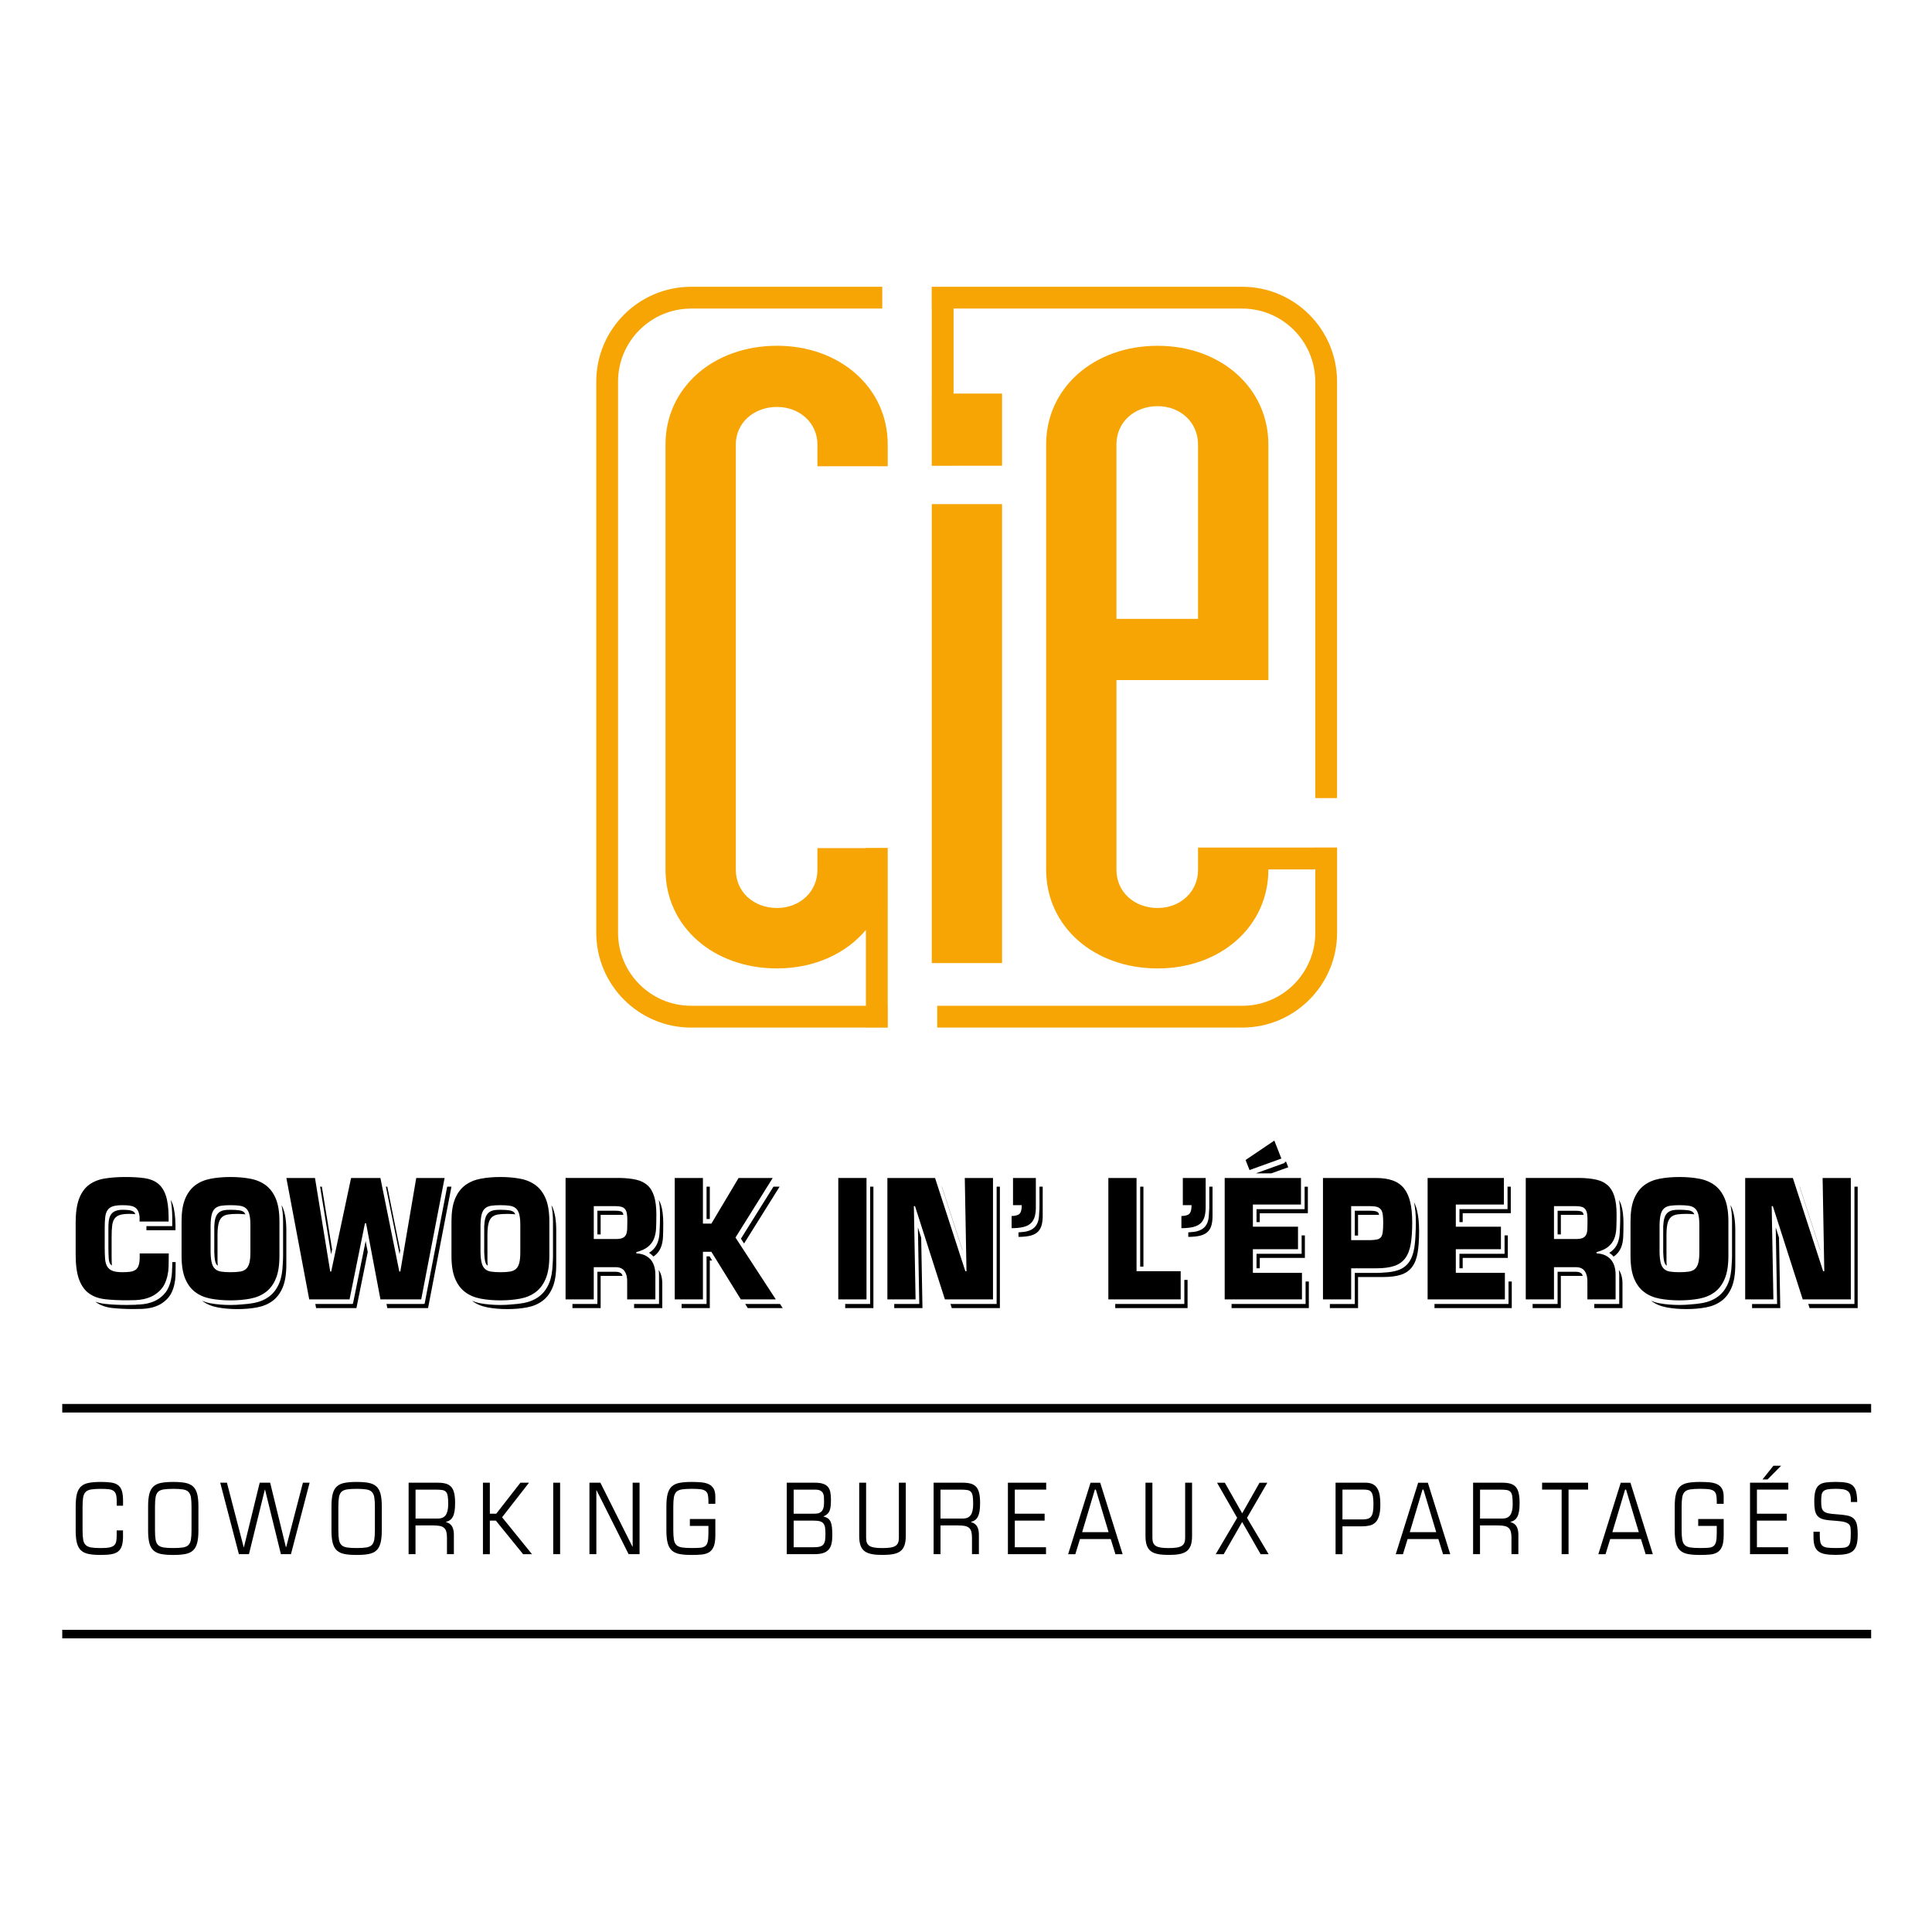
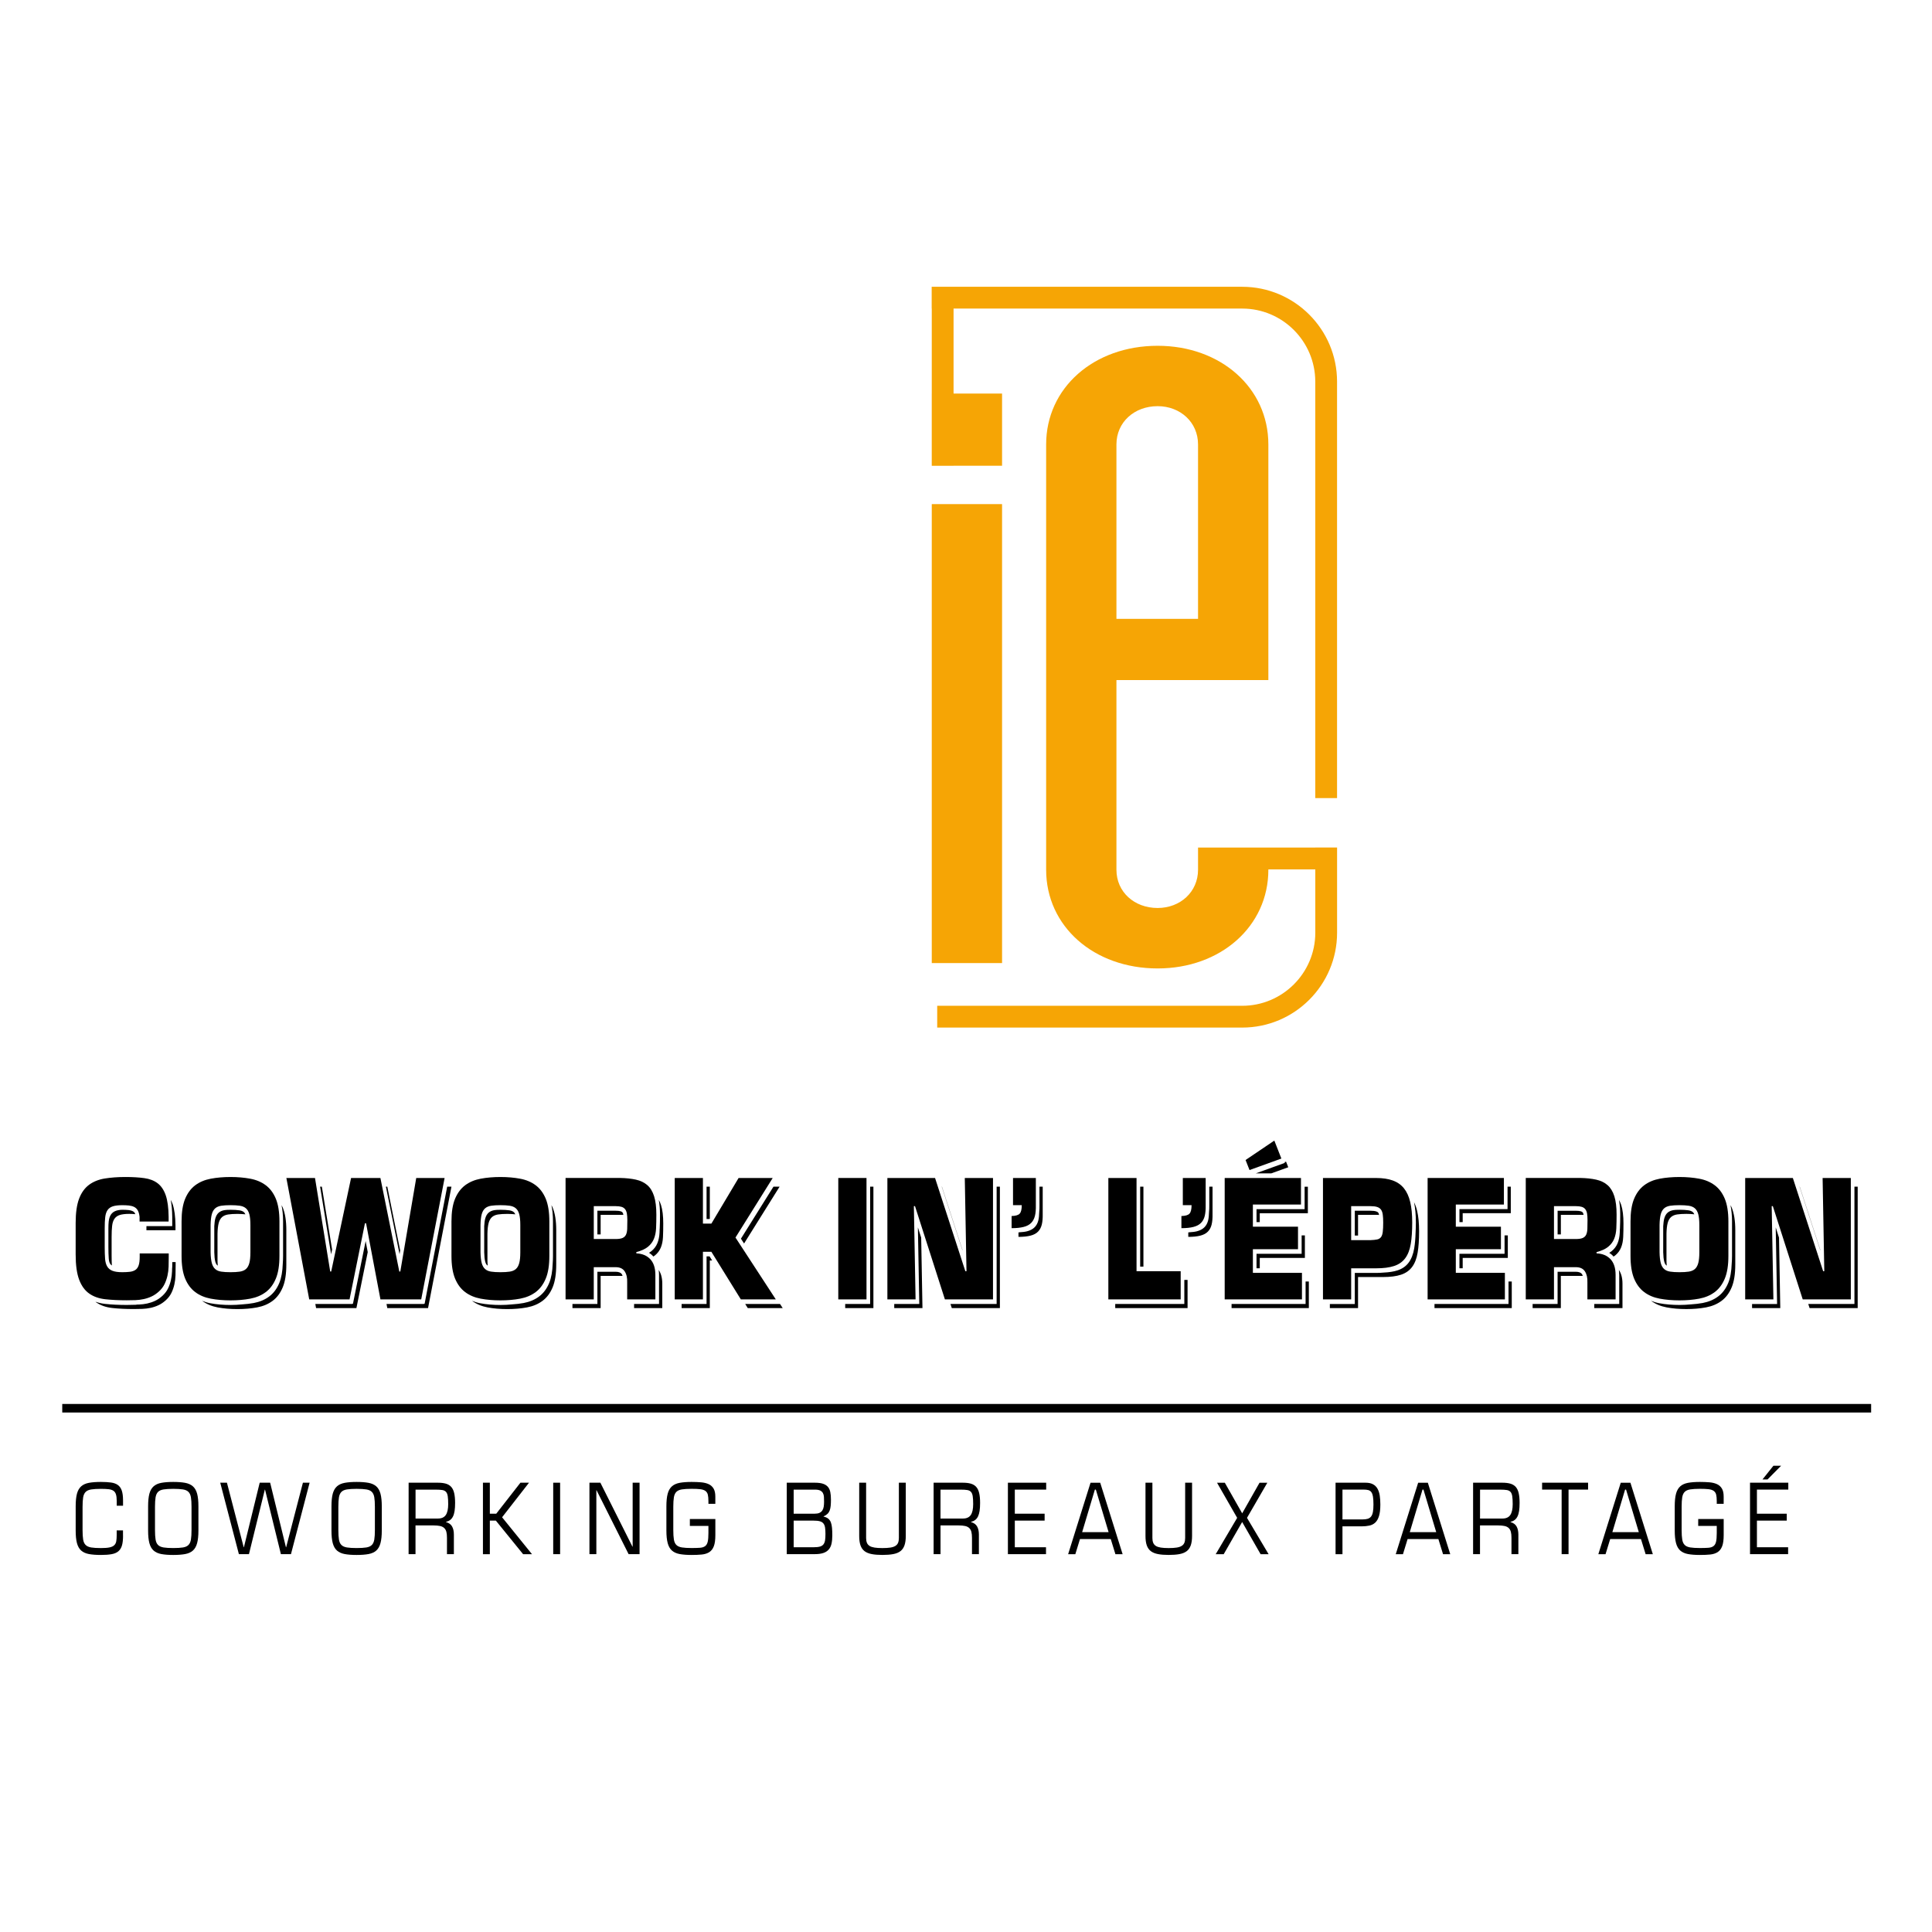
<svg xmlns="http://www.w3.org/2000/svg" id="Calque_2_00000097462187899324399660000001379076928157484187_" x="0px" y="0px" viewBox="0 0 850.39 850.39" style="enable-background:new 0 0 850.39 850.39;" xml:space="preserve">
  <style type="text/css">	.st0{fill:#F6A505;}</style>
  <g>
    <rect x="410.13" y="221.89" class="st0" width="30.94" height="202.02" />
-     <path class="st0" d="M390.74,382.86c0-0.01,0-0.02,0-0.03v-9.51l0,0v-0.09h-9.59v0.09H359.8v9.51c0,9.76-7.82,16.83-17.78,16.83  c-10.31,0-18.14-7.07-18.14-16.83V195.62c0-9.43,7.82-16.5,18.14-16.5c9.96,0,17.78,7.07,17.78,16.5v9.6h30.94v-9.6  c0-24.92-20.98-43.43-48.73-43.43c-28.1,0-49.08,18.52-49.08,43.43v187.21c0,24.91,20.98,43.43,49.08,43.43  c16.4,0,30.4-6.51,39.13-16.95v33.39H304.2c-17.73,0-32.16-14.43-32.16-32.16V167.98c0-17.73,14.43-32.16,32.16-32.16h84.14v-9.59  H304.2c-23.02,0-41.75,18.73-41.75,41.75v242.57c0,23.02,18.73,41.75,41.75,41.75h76.94v0.01h9.59v-0.01h0.04v-9.59h-0.04  L390.74,382.86L390.74,382.86z" />
    <path class="st0" d="M546.78,126.23H410.09v9.59h0.04v37.4h-0.01V205h0.01v0.02h9.59V205h21.35v-31.78h-21.35v-37.4h127.05  c17.73,0,32.16,14.43,32.16,32.16v183.31h9.59V167.98C588.53,144.96,569.8,126.23,546.78,126.23z" />
    <path class="st0" d="M578.94,373.07h-51.61v0.24v9.35v0.17c0,9.76-7.83,16.83-17.78,16.83c-10.31,0-18.14-7.07-18.14-16.83v-83.5  h66.87v-103.7c0-24.92-20.98-43.43-48.73-43.43c-28.1,0-49.08,18.52-49.08,43.43v187.21c0,24.91,20.99,43.43,49.08,43.43  c27.74,0,48.73-18.52,48.73-43.43v-0.17h20.66v27.88c0,17.73-14.43,32.16-32.16,32.16H412.52v9.59h134.26  c23.02,0,41.75-18.73,41.75-41.75v-27.88v-9.59v-0.04h-9.59L578.94,373.07L578.94,373.07z M491.41,195.62  c0-9.76,7.83-16.84,18.14-16.84c9.96,0,17.78,7.07,17.78,16.84v76.77h-35.92L491.41,195.62L491.41,195.62z" />
  </g>
  <rect x="27.4" y="617.97" width="796.2" height="3.76" />
  <g>
    <g>
      <path d="M346.3,652.63h12.38c1.48,0,2.67,0.15,3.58,0.46s1.63,0.76,2.15,1.37s0.88,1.38,1.06,2.32c0.19,0.94,0.28,2.05,0.28,3.33   c0,0.98-0.04,1.87-0.11,2.65c-0.07,0.78-0.22,1.47-0.43,2.06c-0.22,0.59-0.54,1.1-0.98,1.52c-0.43,0.42-1.01,0.79-1.74,1.11v0.08   c0.87,0.21,1.56,0.51,2.06,0.91c0.51,0.41,0.89,0.94,1.15,1.61c0.26,0.67,0.43,1.48,0.52,2.43s0.13,2.07,0.13,3.34   c0,1.42-0.12,2.64-0.35,3.67c-0.23,1.03-0.64,1.88-1.24,2.56c-0.59,0.68-1.38,1.19-2.37,1.52s-2.23,0.5-3.74,0.5H346.3V652.63z    M349.34,666.27h9.25c0.87,0,1.57-0.12,2.11-0.37c0.54-0.25,0.96-0.6,1.26-1.06c0.3-0.46,0.51-1.02,0.61-1.67   c0.1-0.65,0.15-1.38,0.15-2.19c0-0.78-0.02-1.5-0.06-2.15s-0.2-1.21-0.46-1.67c-0.26-0.46-0.66-0.82-1.19-1.09   c-0.54-0.26-1.28-0.39-2.24-0.39h-9.43V666.27z M349.34,681.04h8.69c1.19,0,2.13-0.09,2.82-0.28c0.7-0.19,1.22-0.51,1.59-0.98   c0.36-0.46,0.6-1.06,0.72-1.8s0.17-1.67,0.17-2.8s-0.06-2.06-0.17-2.8c-0.12-0.74-0.35-1.34-0.72-1.8   c-0.36-0.46-0.89-0.79-1.59-0.98c-0.7-0.19-1.64-0.28-2.82-0.28h-8.69V681.04z" />
      <path d="M378.19,652.63h3.04v24.33c0,0.84,0.12,1.54,0.35,2.11s0.62,1.02,1.15,1.37s1.27,0.59,2.19,0.74   c0.93,0.15,2.08,0.22,3.47,0.22c1.42,0,2.59-0.07,3.52-0.22c0.93-0.14,1.66-0.39,2.22-0.74c0.55-0.35,0.94-0.8,1.17-1.37   s0.35-1.27,0.35-2.11v-24.33h3.04v23.41c0,1.68-0.19,3.06-0.57,4.15s-0.97,1.94-1.78,2.56s-1.87,1.06-3.17,1.3   c-1.3,0.25-2.9,0.37-4.78,0.37c-1.83,0-3.39-0.12-4.69-0.37s-2.36-0.68-3.17-1.3c-0.81-0.62-1.4-1.48-1.78-2.56   s-0.56-2.47-0.56-4.15V652.63z" />
      <path d="M410.94,652.63h12.86c1.39,0,2.56,0.14,3.52,0.41c0.96,0.28,1.74,0.75,2.35,1.41c0.61,0.67,1.05,1.58,1.32,2.74   c0.28,1.16,0.41,2.61,0.41,4.34c0,1.36-0.07,2.53-0.22,3.5c-0.14,0.97-0.38,1.78-0.69,2.43c-0.32,0.65-0.73,1.17-1.24,1.56   c-0.51,0.39-1.12,0.67-1.85,0.85v0.09c1.25,0.35,2.14,0.98,2.67,1.91c0.54,0.93,0.8,2.13,0.8,3.6v8.6h-3.04v-7.17   c0-1.04-0.09-1.91-0.26-2.61s-0.49-1.26-0.93-1.69c-0.45-0.43-1.06-0.74-1.82-0.91c-0.77-0.17-1.75-0.26-2.93-0.26h-7.91v12.64   h-3.04L410.94,652.63L410.94,652.63z M413.98,668.4h9.86c1.59,0,2.74-0.51,3.45-1.54c0.71-1.03,1.06-2.63,1.06-4.8   c0-1.48-0.06-2.64-0.2-3.5c-0.13-0.85-0.39-1.49-0.78-1.91s-0.94-0.69-1.65-0.8c-0.71-0.12-1.66-0.17-2.85-0.17h-8.9v12.72H413.98   z" />
      <path d="M443.64,652.63h16.85v3.04h-13.81v10.6h13.12v3.04h-13.12v11.73h13.73v3.04h-16.77L443.64,652.63L443.64,652.63z" />
      <path d="M488.91,677.44h-13.55l-2.04,6.65h-3.17l9.86-31.45h4.26l9.86,31.45h-3.17L488.91,677.44z M482.35,655.67h-0.43   l-5.6,18.72h11.64L482.35,655.67z" />
      <path d="M504.2,652.63h3.04v24.33c0,0.84,0.12,1.54,0.35,2.11s0.62,1.02,1.15,1.37s1.27,0.59,2.19,0.74   c0.93,0.15,2.08,0.22,3.47,0.22c1.42,0,2.59-0.07,3.52-0.22c0.93-0.14,1.66-0.39,2.22-0.74c0.55-0.35,0.94-0.8,1.17-1.37   s0.35-1.27,0.35-2.11v-24.33h3.04v23.41c0,1.68-0.19,3.06-0.57,4.15s-0.97,1.94-1.78,2.56c-0.81,0.62-1.87,1.06-3.17,1.3   c-1.3,0.25-2.9,0.37-4.78,0.37c-1.83,0-3.39-0.12-4.69-0.37s-2.36-0.68-3.17-1.3c-0.81-0.62-1.4-1.48-1.78-2.56   s-0.56-2.47-0.56-4.15L504.2,652.63L504.2,652.63z" />
      <path d="M544.55,668.1l-8.86-15.46h3.43l7.64,13.47l7.64-13.47h3.43l-8.95,15.46l9.51,15.99h-3.52l-8.12-14.16l-8.12,14.16h-3.52   L544.55,668.1z" />
      <path d="M587.85,652.63h13.21c1.36,0,2.46,0.23,3.3,0.7c0.84,0.46,1.5,1.11,1.97,1.96c0.48,0.84,0.8,1.85,0.98,3.02   c0.17,1.17,0.26,2.48,0.26,3.93c0,2.08-0.19,3.76-0.58,5.04c-0.39,1.27-0.95,2.24-1.67,2.91s-1.59,1.11-2.61,1.32   s-2.13,0.33-3.34,0.33h-8.47v12.25h-3.04v-31.46H587.85z M590.9,668.79h8.82c0.93,0,1.69-0.09,2.3-0.28s1.1-0.52,1.48-1   c0.37-0.48,0.64-1.14,0.8-2c0.16-0.85,0.24-1.95,0.24-3.28c0-1.45-0.07-2.61-0.22-3.48c-0.15-0.87-0.38-1.53-0.72-1.98   c-0.33-0.45-0.78-0.74-1.32-0.89c-0.55-0.15-1.25-0.22-2.09-0.22h-9.29V668.79z" />
      <path d="M633.12,677.44h-13.55l-2.04,6.65h-3.17l9.86-31.45h4.26l9.86,31.45h-3.17L633.12,677.44z M626.56,655.67h-0.43   l-5.6,18.72h11.64L626.56,655.67z" />
      <path d="M648.41,652.63h12.86c1.39,0,2.56,0.14,3.52,0.41c0.96,0.28,1.74,0.75,2.35,1.41c0.61,0.67,1.05,1.58,1.32,2.74   s0.41,2.61,0.41,4.34c0,1.36-0.07,2.53-0.22,3.5c-0.15,0.97-0.38,1.78-0.7,2.43c-0.32,0.65-0.73,1.17-1.24,1.56   s-1.12,0.67-1.85,0.85v0.09c1.24,0.35,2.14,0.98,2.67,1.91c0.53,0.93,0.8,2.13,0.8,3.6v8.6h-3.04v-7.17   c0-1.04-0.08-1.91-0.26-2.61c-0.17-0.7-0.49-1.26-0.93-1.69c-0.45-0.43-1.06-0.74-1.83-0.91s-1.74-0.26-2.93-0.26h-7.9v12.64   h-3.04v-31.44H648.41z M651.45,668.4h9.86c1.59,0,2.74-0.51,3.45-1.54c0.71-1.03,1.07-2.63,1.07-4.8c0-1.48-0.07-2.64-0.2-3.5   c-0.13-0.85-0.39-1.49-0.78-1.91s-0.94-0.69-1.65-0.8s-1.66-0.17-2.84-0.17h-8.9L651.45,668.4L651.45,668.4z" />
      <path d="M687.37,655.67h-8.6v-3.04h20.24v3.04h-8.6v28.41h-3.04L687.37,655.67L687.37,655.67z" />
      <path d="M722.29,677.44h-13.55l-2.04,6.65h-3.17l9.86-31.45h4.26l9.86,31.45h-3.17L722.29,677.44z M715.73,655.67h-0.43   l-5.6,18.72h11.64L715.73,655.67z" />
      <path d="M747.49,668.62h11.21v7.04c0,2.11-0.22,3.76-0.67,4.93s-1.12,2.04-2.02,2.61s-1.99,0.91-3.28,1.04   c-1.29,0.13-2.79,0.19-4.5,0.19c-2.05,0-3.79-0.13-5.21-0.39c-1.42-0.26-2.56-0.78-3.43-1.54c-0.87-0.77-1.49-1.86-1.87-3.28   c-0.38-1.42-0.57-3.27-0.57-5.56v-10.6c0-2.32,0.19-4.18,0.57-5.58c0.37-1.4,1-2.49,1.87-3.26s2.01-1.28,3.43-1.54   c1.42-0.26,3.16-0.39,5.21-0.39c1.53,0,2.95,0.06,4.23,0.17s2.4,0.39,3.32,0.82c0.93,0.43,1.64,1.09,2.15,1.95   c0.51,0.87,0.76,2.04,0.76,3.52v3.17h-3.04v-1.13c0-1.22-0.09-2.18-0.26-2.89s-0.53-1.26-1.06-1.65   c-0.54-0.39-1.29-0.64-2.26-0.76c-0.97-0.12-2.25-0.17-3.84-0.17c-1.77,0-3.19,0.09-4.26,0.26s-1.88,0.53-2.43,1.08   s-0.91,1.35-1.09,2.39c-0.17,1.04-0.26,2.43-0.26,4.17v10.25c0,1.74,0.09,3.13,0.26,4.17s0.53,1.84,1.09,2.39   c0.55,0.55,1.36,0.91,2.43,1.09c1.07,0.17,2.49,0.26,4.26,0.26c1.51,0,2.74-0.04,3.71-0.11c0.97-0.07,1.73-0.32,2.28-0.74   c0.55-0.42,0.93-1.07,1.13-1.96c0.2-0.88,0.3-2.15,0.3-3.8v-3.13h-8.17L747.49,668.62L747.49,668.62z" />
      <path d="M770.29,652.63h16.85v3.04h-13.81v10.6h13.12v3.04h-13.12v11.73h13.73v3.04h-16.77L770.29,652.63L770.29,652.63z    M780.59,645.16h3.39l-5.99,6.04h-2.22L780.59,645.16z" />
-       <path d="M798.22,674.22H801v1.82c0,1.16,0.09,2.09,0.26,2.8c0.17,0.71,0.51,1.25,1,1.63s1.19,0.62,2.11,0.74   c0.91,0.12,2.11,0.17,3.58,0.17c1.48,0,2.66-0.04,3.54-0.13s1.56-0.34,2.02-0.76s0.77-1.05,0.91-1.89c0.14-0.84,0.22-2,0.22-3.48   c0-1.01-0.03-1.85-0.09-2.52c-0.06-0.67-0.28-1.21-0.67-1.63s-1.02-0.75-1.87-1s-2.06-0.43-3.63-0.54l-3.21-0.26   c-1.33-0.12-2.42-0.33-3.28-0.65c-0.86-0.32-1.53-0.79-2.02-1.41s-0.83-1.44-1.02-2.45s-0.28-2.27-0.28-3.78   c0-1.91,0.16-3.43,0.48-4.56s0.85-2,1.59-2.61s1.72-1,2.93-1.17c1.22-0.17,2.71-0.26,4.48-0.26c1.91,0,3.47,0.12,4.67,0.35   s2.15,0.67,2.84,1.32c0.7,0.65,1.18,1.56,1.46,2.71c0.27,1.16,0.43,2.65,0.45,4.48h-2.78v-0.7c0-1.04-0.1-1.89-0.3-2.54   c-0.2-0.65-0.56-1.17-1.07-1.56s-1.19-0.66-2.04-0.8c-0.86-0.14-1.93-0.22-3.24-0.22c-1.48,0-2.64,0.07-3.5,0.22   c-0.86,0.15-1.5,0.42-1.93,0.82c-0.44,0.41-0.71,0.97-0.83,1.69c-0.12,0.73-0.17,1.67-0.17,2.82c0,1.13,0.07,2.04,0.22,2.71   c0.14,0.68,0.45,1.23,0.91,1.63c0.46,0.41,1.13,0.7,2,0.89s2.03,0.33,3.47,0.41c1.94,0.12,3.53,0.3,4.76,0.54   c1.23,0.25,2.19,0.68,2.89,1.3s1.17,1.5,1.44,2.63c0.26,1.13,0.39,2.65,0.39,4.56c0,1.85-0.17,3.36-0.52,4.52   c-0.35,1.16-0.9,2.06-1.67,2.69c-0.77,0.64-1.77,1.07-3,1.3s-2.73,0.35-4.5,0.35c-1.8,0-3.32-0.11-4.56-0.33   c-1.25-0.22-2.25-0.62-3.02-1.19c-0.77-0.58-1.32-1.37-1.67-2.37s-0.52-2.3-0.52-3.89L798.22,674.22L798.22,674.22z" />
    </g>
    <g>
      <path d="M54.16,676c0,1.71-0.15,3.11-0.46,4.19c-0.3,1.09-0.83,1.95-1.56,2.59c-0.74,0.64-1.73,1.07-2.98,1.3   s-2.82,0.35-4.73,0.35c-2.08,0-3.84-0.13-5.26-0.39c-1.42-0.26-2.56-0.78-3.43-1.54c-0.87-0.77-1.49-1.86-1.87-3.28   s-0.56-3.27-0.56-5.56v-10.6c0-2.32,0.19-4.18,0.56-5.58c0.38-1.4,1-2.49,1.87-3.26s2.01-1.28,3.43-1.54   c1.42-0.26,3.17-0.39,5.26-0.39c1.74,0,3.22,0.09,4.45,0.26s2.24,0.54,3.02,1.11s1.35,1.39,1.72,2.48   c0.36,1.09,0.54,2.54,0.54,4.36v2.26h-2.78v-2.04c0-1.22-0.11-2.19-0.33-2.91s-0.59-1.27-1.13-1.63s-1.25-0.59-2.15-0.69   s-2.01-0.15-3.35-0.15c-1.8,0-3.22,0.09-4.28,0.26c-1.06,0.17-1.87,0.53-2.43,1.08s-0.93,1.35-1.11,2.39   c-0.17,1.04-0.26,2.43-0.26,4.17v10.25c0,1.74,0.09,3.13,0.26,4.17s0.54,1.84,1.11,2.39c0.56,0.55,1.38,0.91,2.43,1.09   c1.06,0.17,2.48,0.26,4.28,0.26c1.59,0,2.85-0.09,3.76-0.28s1.61-0.5,2.08-0.95c0.48-0.45,0.78-1.03,0.91-1.76   c0.13-0.72,0.19-1.62,0.19-2.69v-2.09h2.78V676H54.16z" />
      <path d="M65.19,663.06c0-2.32,0.19-4.18,0.56-5.58c0.38-1.4,1-2.49,1.87-3.26s2.01-1.28,3.43-1.54c1.42-0.26,3.16-0.39,5.21-0.39   s3.79,0.13,5.21,0.39s2.56,0.78,3.43,1.54c0.87,0.77,1.49,1.85,1.87,3.26c0.38,1.41,0.57,3.27,0.57,5.58v10.6   c0,2.29-0.19,4.14-0.57,5.56s-1,2.51-1.87,3.28s-2.01,1.28-3.43,1.54c-1.42,0.26-3.16,0.39-5.21,0.39s-3.79-0.13-5.21-0.39   s-2.56-0.78-3.43-1.54c-0.87-0.77-1.49-1.86-1.87-3.28s-0.56-3.27-0.56-5.56V663.06z M84.3,663.23c0-1.74-0.09-3.13-0.26-4.17   c-0.17-1.04-0.54-1.84-1.09-2.39c-0.55-0.55-1.35-0.91-2.41-1.08c-1.06-0.17-2.48-0.26-4.28-0.26c-1.77,0-3.18,0.09-4.26,0.26   c-1.07,0.17-1.88,0.53-2.43,1.08s-0.91,1.35-1.09,2.39c-0.17,1.04-0.26,2.43-0.26,4.17v10.25c0,1.74,0.09,3.13,0.26,4.17   c0.17,1.04,0.53,1.84,1.09,2.39c0.55,0.55,1.36,0.91,2.43,1.09c1.07,0.17,2.49,0.26,4.26,0.26c1.8,0,3.22-0.09,4.28-0.26   s1.86-0.54,2.41-1.09c0.55-0.55,0.91-1.35,1.09-2.39c0.17-1.04,0.26-2.43,0.26-4.17V663.23z" />
      <path d="M116.66,655.67h-0.09l-6.99,28.41h-4.43l-8.21-31.45h2.95l7.38,28.41h0.09l6.95-28.41h4.6l6.95,28.41h0.09l7.38-28.41   h2.95l-8.21,31.45h-4.43L116.66,655.67z" />
      <path d="M145.9,663.06c0-2.32,0.19-4.18,0.56-5.58c0.38-1.4,1-2.49,1.87-3.26s2.01-1.28,3.43-1.54c1.42-0.26,3.16-0.39,5.21-0.39   s3.79,0.13,5.21,0.39c1.42,0.26,2.56,0.78,3.43,1.54c0.87,0.77,1.49,1.85,1.87,3.26c0.38,1.41,0.57,3.27,0.57,5.58v10.6   c0,2.29-0.19,4.14-0.57,5.56s-1,2.51-1.87,3.28s-2.01,1.28-3.43,1.54c-1.42,0.26-3.16,0.39-5.21,0.39s-3.79-0.13-5.21-0.39   c-1.42-0.26-2.56-0.78-3.43-1.54c-0.87-0.77-1.49-1.86-1.87-3.28s-0.56-3.27-0.56-5.56V663.06z M165.01,663.23   c0-1.74-0.09-3.13-0.26-4.17s-0.54-1.84-1.09-2.39s-1.35-0.91-2.41-1.08c-1.06-0.17-2.48-0.26-4.28-0.26   c-1.77,0-3.18,0.09-4.26,0.26c-1.07,0.17-1.88,0.53-2.43,1.08c-0.55,0.55-0.91,1.35-1.09,2.39c-0.17,1.04-0.26,2.43-0.26,4.17   v10.25c0,1.74,0.09,3.13,0.26,4.17s0.53,1.84,1.09,2.39c0.55,0.55,1.36,0.91,2.43,1.09c1.07,0.17,2.49,0.26,4.26,0.26   c1.8,0,3.22-0.09,4.28-0.26s1.86-0.54,2.41-1.09c0.55-0.55,0.91-1.35,1.09-2.39c0.17-1.04,0.26-2.43,0.26-4.17V663.23z" />
      <path d="M179.86,652.63h12.86c1.39,0,2.56,0.14,3.52,0.41c0.96,0.28,1.74,0.75,2.35,1.41c0.61,0.67,1.05,1.58,1.32,2.74   s0.41,2.61,0.41,4.34c0,1.36-0.07,2.53-0.22,3.5s-0.38,1.78-0.7,2.43c-0.32,0.65-0.73,1.17-1.24,1.56   c-0.51,0.39-1.12,0.67-1.85,0.85v0.09c1.24,0.35,2.14,0.98,2.67,1.91s0.8,2.13,0.8,3.6v8.6h-3.04v-7.17   c0-1.04-0.08-1.91-0.26-2.61c-0.17-0.7-0.49-1.26-0.93-1.69c-0.45-0.43-1.06-0.74-1.83-0.91s-1.74-0.26-2.93-0.26h-7.9v12.64   h-3.04L179.86,652.63L179.86,652.63z M182.9,668.4h9.86c1.59,0,2.74-0.51,3.45-1.54c0.71-1.03,1.07-2.63,1.07-4.8   c0-1.48-0.07-2.64-0.2-3.5c-0.13-0.85-0.39-1.49-0.78-1.91s-0.94-0.69-1.65-0.8s-1.66-0.17-2.84-0.17h-8.9v12.72H182.9z" />
      <path d="M212.57,652.63h3.04v13.64h2.82l10.64-13.64h3.78L221,667.84l13.16,16.25h-3.91l-11.99-14.77h-2.65v14.77h-3.04V652.63z" />
      <path d="M243.5,652.63h3.04v31.45h-3.04V652.63z" />
      <path d="M259.44,652.63h4.82l14.12,28.15h0.09v-28.15h3.04v31.45h-4.82l-14.12-28.15h-0.08v28.15h-3.04v-31.45H259.44z" />
      <path d="M303.66,668.62h11.21v7.04c0,2.11-0.22,3.76-0.67,4.93s-1.12,2.04-2.02,2.61s-1.99,0.91-3.28,1.04s-2.79,0.19-4.5,0.19   c-2.05,0-3.79-0.13-5.21-0.39c-1.42-0.26-2.56-0.78-3.43-1.54c-0.87-0.77-1.49-1.86-1.87-3.28c-0.38-1.42-0.57-3.27-0.57-5.56   v-10.6c0-2.32,0.19-4.18,0.57-5.58c0.37-1.4,1-2.49,1.87-3.26s2.01-1.28,3.43-1.54c1.42-0.26,3.16-0.39,5.21-0.39   c1.53,0,2.95,0.06,4.23,0.17c1.29,0.12,2.4,0.39,3.32,0.82c0.93,0.43,1.64,1.09,2.15,1.95c0.51,0.87,0.76,2.04,0.76,3.52v3.17   h-3.04v-1.13c0-1.22-0.09-2.18-0.26-2.89s-0.53-1.26-1.06-1.65c-0.54-0.39-1.29-0.64-2.26-0.76s-2.25-0.17-3.84-0.17   c-1.77,0-3.19,0.09-4.26,0.26s-1.88,0.53-2.43,1.08s-0.91,1.35-1.09,2.39c-0.17,1.04-0.26,2.43-0.26,4.17v10.25   c0,1.74,0.09,3.13,0.26,4.17s0.53,1.84,1.09,2.39c0.55,0.55,1.36,0.91,2.43,1.09c1.07,0.17,2.49,0.26,4.26,0.26   c1.51,0,2.74-0.04,3.71-0.11s1.73-0.32,2.28-0.74s0.93-1.07,1.13-1.96c0.2-0.88,0.3-2.15,0.3-3.8v-3.13h-8.17v-3.02H303.66z" />
    </g>
  </g>
  <g>
    <g>
      <path d="M74.27,551.7H61.49v1.57c0,1.57-0.15,2.8-0.47,3.71c-0.31,0.9-0.79,1.57-1.43,1.99c-0.64,0.43-1.44,0.7-2.39,0.82   s-2.07,0.18-3.35,0.18c-1.86,0-3.31-0.2-4.34-0.61c-1.04-0.4-1.81-1.04-2.33-1.92s-0.83-2.02-0.93-3.42   c-0.1-1.4-0.16-3.1-0.16-5.09v-8.34c0-1.9,0.07-3.5,0.22-4.81c0.14-1.3,0.49-2.35,1.02-3.13c0.54-0.78,1.31-1.34,2.33-1.67   c1.01-0.33,2.41-0.5,4.19-0.5c1.08,0,2.05,0.05,2.92,0.14c0.87,0.1,1.63,0.31,2.3,0.64c0.66,0.33,1.19,0.84,1.58,1.53   c0.39,0.69,0.65,1.63,0.78,2.81v2.07h12.79v-2.07c-0.04-3.99-0.47-7.15-1.27-9.48c-0.81-2.33-1.99-4.08-3.54-5.27   s-3.51-1.95-5.87-2.28c-2.36-0.33-5.13-0.5-8.32-0.5c-3.39,0-6.45,0.23-9.16,0.67c-2.71,0.45-5.02,1.39-6.92,2.81   c-1.9,1.43-3.35,3.47-4.35,6.13c-0.99,2.66-1.49,6.2-1.49,10.61v13.82c0,4.75,0.52,8.48,1.55,11.19s2.51,4.74,4.44,6.09   s4.28,2.18,7.08,2.49c2.79,0.31,5.93,0.46,9.4,0.46c1.32,0,2.61-0.02,3.85-0.07s2.46-0.2,3.66-0.46s2.36-0.65,3.48-1.18   c1.12-0.52,2.19-1.26,3.23-2.21c1.08-0.99,1.89-2.08,2.45-3.24s0.98-2.39,1.27-3.67c0.29-1.28,0.46-2.61,0.5-3.99   s0.06-2.8,0.06-4.28V551.7z" />
      <path d="M101.46,572.37c3.15,0,6.04-0.25,8.69-0.75s4.92-1.46,6.83-2.89c1.9-1.42,3.38-3.41,4.44-5.95   c1.06-2.54,1.58-5.88,1.58-10.01v-15.11c0-4.13-0.53-7.47-1.58-10.01c-1.06-2.54-2.53-4.52-4.44-5.95   c-1.9-1.42-4.18-2.39-6.83-2.88c-2.65-0.5-5.55-0.75-8.69-0.75c-3.15,0-6.04,0.25-8.69,0.75s-4.92,1.46-6.83,2.88   c-1.9,1.43-3.38,3.41-4.44,5.95c-1.06,2.54-1.58,5.88-1.58,10.01v15.11c0,4.13,0.53,7.47,1.58,10.01   c1.06,2.54,2.53,4.53,4.44,5.95c1.9,1.43,4.18,2.39,6.83,2.89S98.31,572.37,101.46,572.37z M101.46,559.97   c-1.61,0-2.97-0.08-4.07-0.25c-1.1-0.16-1.99-0.54-2.67-1.14c-0.68-0.59-1.18-1.47-1.49-2.64c-0.31-1.16-0.49-2.74-0.53-4.74   v-12.04c0.04-1.99,0.22-3.56,0.53-4.7s0.81-2,1.49-2.6c0.68-0.59,1.57-0.97,2.67-1.14c1.1-0.17,2.45-0.25,4.07-0.25   c1.61,0,2.98,0.08,4.1,0.25c1.12,0.17,2.02,0.55,2.7,1.14s1.18,1.46,1.49,2.6c0.31,1.14,0.47,2.71,0.47,4.7v12.04   c0,2-0.15,3.58-0.47,4.74c-0.31,1.17-0.81,2.04-1.49,2.64c-0.68,0.59-1.58,0.97-2.7,1.14S103.07,559.97,101.46,559.97z" />
      <path d="M183.21,518.5l-7.01,41.18h-0.44l-8.32-41.18h-12.91l-8.75,41.18h-0.43l-6.7-41.18h-12.6l10.06,53.44h17.75l6.77-33.49   h0.5l6.33,33.49h17.94l10.3-53.44H183.21z" />
      <path d="M220.26,572.37c3.15,0,6.04-0.25,8.69-0.75c2.65-0.5,4.92-1.46,6.83-2.89c1.9-1.42,3.38-3.41,4.44-5.95   c1.06-2.54,1.58-5.88,1.58-10.01v-15.11c0-4.13-0.53-7.47-1.58-10.01c-1.06-2.54-2.53-4.52-4.44-5.95   c-1.9-1.42-4.18-2.39-6.83-2.88c-2.65-0.5-5.55-0.75-8.69-0.75s-6.04,0.25-8.69,0.75s-4.92,1.46-6.83,2.88   c-1.9,1.43-3.38,3.41-4.44,5.95c-1.06,2.54-1.58,5.88-1.58,10.01v15.11c0,4.13,0.53,7.47,1.58,10.01   c1.06,2.54,2.53,4.53,4.44,5.95c1.9,1.43,4.18,2.39,6.83,2.89S217.12,572.37,220.26,572.37z M220.26,559.97   c-1.61,0-2.97-0.08-4.07-0.25c-1.1-0.16-1.99-0.54-2.67-1.14c-0.68-0.59-1.18-1.47-1.49-2.64c-0.31-1.16-0.49-2.74-0.53-4.74   v-12.04c0.04-1.99,0.22-3.56,0.53-4.7s0.81-2,1.49-2.6c0.68-0.59,1.57-0.97,2.67-1.14c1.1-0.17,2.45-0.25,4.07-0.25   c1.61,0,2.98,0.08,4.1,0.25c1.12,0.17,2.02,0.55,2.7,1.14s1.18,1.46,1.49,2.6c0.31,1.14,0.47,2.71,0.47,4.7v12.04   c0,2-0.15,3.58-0.47,4.74c-0.31,1.17-0.81,2.04-1.49,2.64c-0.68,0.59-1.58,0.97-2.7,1.14S221.88,559.97,220.26,559.97z" />
-       <path d="M248.94,518.5v53.44h12.41v-14.18h9.62c1.86,0,3.2,0.62,4,1.85c0.81,1.24,1.17,2.85,1.09,4.84v7.48h12.41v-10.76   c0-3.04-0.76-5.35-2.27-6.95c-1.51-1.59-3.55-2.43-6.11-2.53v-0.57c2.19-0.57,3.89-1.34,5.09-2.32c1.2-0.97,2.08-2.14,2.64-3.49   c0.56-1.35,0.88-2.91,0.96-4.67s0.12-3.75,0.12-5.98c0-3.33-0.33-6.03-0.99-8.12c-0.66-2.09-1.65-3.72-2.98-4.88   c-1.33-1.16-2.99-1.97-5-2.42s-4.36-0.7-7.05-0.75h-23.94V518.5z M270.98,545.37h-9.62V530.9h9.62c1.03,0,1.88,0.1,2.54,0.29   s1.19,0.53,1.58,1c0.39,0.48,0.66,1.1,0.81,1.89c0.14,0.78,0.22,1.77,0.22,2.96c0,1.52-0.02,2.8-0.06,3.84   c-0.04,1.05-0.22,1.9-0.53,2.57c-0.31,0.66-0.82,1.15-1.52,1.46C273.31,545.21,272.3,545.37,270.98,545.37z" />
+       <path d="M248.94,518.5v53.44h12.41v-14.18h9.62c1.86,0,3.2,0.62,4,1.85c0.81,1.24,1.17,2.85,1.09,4.84v7.48h12.41v-10.76   c0-3.04-0.76-5.35-2.27-6.95c-1.51-1.59-3.55-2.43-6.11-2.53v-0.57c2.19-0.57,3.89-1.34,5.09-2.32c1.2-0.97,2.08-2.14,2.64-3.49   c0.56-1.35,0.88-2.91,0.96-4.67s0.12-3.75,0.12-5.98c0-3.33-0.33-6.03-0.99-8.12c-0.66-2.09-1.65-3.72-2.98-4.88   c-1.33-1.16-2.99-1.97-5-2.42s-4.36-0.7-7.05-0.75h-23.94V518.5M270.98,545.37h-9.62V530.9h9.62c1.03,0,1.88,0.1,2.54,0.29   s1.19,0.53,1.58,1c0.39,0.48,0.66,1.1,0.81,1.89c0.14,0.78,0.22,1.77,0.22,2.96c0,1.52-0.02,2.8-0.06,3.84   c-0.04,1.05-0.22,1.9-0.53,2.57c-0.31,0.66-0.82,1.15-1.52,1.46C273.31,545.21,272.3,545.37,270.98,545.37z" />
      <path d="M309.4,538.59V518.5h-12.41v53.44h12.41v-20.95h3.72l12.97,20.95h15.39l-17.75-27.22l16.39-26.22H325.1l-11.98,20.09   L309.4,538.59L309.4,538.59z" />
      <path d="M381.4,571.94V518.5h-12.42v53.44H381.4z" />
      <path d="M403,571.94l-0.75-41.04h0.5l13.16,41.04h21.17V518.5h-12.42l0.75,41.04h-0.5l-13.34-41.04h-20.98v53.44H403z" />
      <path d="M455.94,518.5h-10.05v11.97h3.85c0,1.81-0.3,3.04-0.9,3.71c-0.6,0.67-1.79,1.02-3.57,1.07v5.34   c2.11,0,3.87-0.18,5.27-0.54c1.41-0.35,2.52-0.94,3.32-1.75c0.81-0.81,1.36-1.85,1.68-3.13s0.44-2.85,0.4-4.7V518.5z" />
      <path d="M500.26,559.54V518.5h-12.41v53.44h31.84v-12.4H500.26z" />
      <path d="M530.68,518.5h-10.05v11.97h3.85c0,1.81-0.3,3.04-0.9,3.71c-0.6,0.67-1.79,1.02-3.57,1.07v5.34   c2.11,0,3.87-0.18,5.28-0.54s2.52-0.94,3.32-1.75c0.81-0.81,1.37-1.85,1.68-3.13s0.44-2.85,0.4-4.7V518.5H530.68z" />
      <path d="M551.47,539.95v-9.76h21.17V518.5h-33.58v53.44h34.01v-11.69h-21.6v-10.4h19.86v-9.9L551.47,539.95L551.47,539.95z    M564.01,509.95l-3.1-7.91l-12.66,8.55l1.74,4.42L564.01,509.95z" />
      <path d="M582.32,571.94h12.41v-13.68h10.99c3.23,0,5.87-0.34,7.94-1.03s3.69-1.83,4.87-3.42c1.18-1.59,1.99-3.67,2.42-6.23   c0.44-2.57,0.65-5.73,0.65-9.48c0-3.51-0.29-6.51-0.87-8.98s-1.5-4.49-2.76-6.06s-2.9-2.72-4.9-3.45c-2.01-0.73-4.46-1.1-7.35-1.1   h-23.4L582.32,571.94L582.32,571.94z M603.24,545.86h-8.51V530.9h8.51c1.2,0,2.17,0.12,2.92,0.36s1.31,0.63,1.71,1.18   c0.39,0.55,0.65,1.28,0.77,2.21c0.13,0.93,0.19,2.08,0.19,3.46c0,1.71-0.06,3.08-0.19,4.09c-0.12,1.02-0.38,1.8-0.77,2.32   s-0.95,0.87-1.68,1.03C605.46,545.71,604.48,545.82,603.24,545.86z" />
      <path d="M640.79,539.95v-9.76h21.17V518.5h-33.58v53.44h34.01v-11.69h-21.6v-10.4h19.86v-9.9L640.79,539.95L640.79,539.95z" />
      <path d="M671.58,518.5v53.44H684v-14.18h9.62c1.86,0,3.2,0.62,4,1.85c0.8,1.24,1.17,2.85,1.09,4.84v7.48h12.41v-10.76   c0-3.04-0.75-5.35-2.26-6.95c-1.51-1.59-3.55-2.43-6.11-2.53v-0.57c2.19-0.57,3.89-1.34,5.09-2.32c1.2-0.97,2.08-2.14,2.64-3.49   s0.88-2.91,0.96-4.67s0.12-3.75,0.12-5.98c0-3.33-0.33-6.03-0.99-8.12c-0.66-2.09-1.66-3.72-2.98-4.88   c-1.32-1.16-2.99-1.97-5-2.42s-4.36-0.7-7.05-0.75h-23.96V518.5z M693.62,545.37H684V530.9h9.62c1.03,0,1.88,0.1,2.54,0.29   s1.19,0.53,1.58,1c0.39,0.48,0.66,1.1,0.81,1.89c0.14,0.78,0.21,1.77,0.21,2.96c0,1.52-0.02,2.8-0.06,3.84   c-0.04,1.05-0.22,1.9-0.53,2.57c-0.31,0.66-0.82,1.15-1.52,1.46C695.95,545.21,694.94,545.37,693.62,545.37z" />
      <path d="M739.23,572.37c3.14,0,6.04-0.25,8.69-0.75s4.92-1.46,6.83-2.89c1.9-1.42,3.38-3.41,4.44-5.95   c1.06-2.54,1.58-5.88,1.58-10.01v-15.11c0-4.13-0.53-7.47-1.58-10.01c-1.06-2.54-2.53-4.52-4.44-5.95   c-1.9-1.42-4.18-2.39-6.83-2.88c-2.65-0.5-5.55-0.75-8.69-0.75c-3.15,0-6.04,0.25-8.69,0.75s-4.93,1.46-6.83,2.88   c-1.9,1.43-3.38,3.41-4.44,5.95c-1.06,2.54-1.58,5.88-1.58,10.01v15.11c0,4.13,0.53,7.47,1.58,10.01   c1.06,2.54,2.53,4.53,4.44,5.95c1.9,1.43,4.18,2.39,6.83,2.89S736.09,572.37,739.23,572.37z M739.23,559.97   c-1.61,0-2.97-0.08-4.07-0.25c-1.1-0.16-1.99-0.54-2.67-1.14c-0.68-0.59-1.18-1.47-1.49-2.64c-0.31-1.16-0.49-2.74-0.53-4.74   v-12.04c0.04-1.99,0.22-3.56,0.53-4.7c0.31-1.14,0.81-2,1.49-2.6c0.68-0.59,1.57-0.97,2.67-1.14s2.45-0.25,4.07-0.25   c1.61,0,2.98,0.08,4.09,0.25c1.12,0.17,2.02,0.55,2.7,1.14s1.18,1.46,1.49,2.6c0.31,1.14,0.47,2.71,0.47,4.7v12.04   c0,2-0.15,3.58-0.47,4.74c-0.31,1.17-0.81,2.04-1.49,2.64c-0.68,0.59-1.58,0.97-2.7,1.14   C742.21,559.89,740.85,559.97,739.23,559.97z" />
      <path d="M780.58,571.94l-0.75-41.04h0.5l13.16,41.04h21.17V518.5h-12.42l0.74,41.04h-0.5l-13.34-41.04h-20.98v53.44H780.58z" />
    </g>
    <path d="M214.44,556.92c0.06,0.05,0.16,0.09,0.23,0.14c-0.05-0.63-0.11-1.27-0.12-2.02V543c0.04-1.99,0.22-3.56,0.53-4.7  s0.81-2,1.49-2.6c0.68-0.59,1.57-0.97,2.67-1.14s2.45-0.25,4.07-0.25c1.35,0,2.49,0.07,3.5,0.19c-0.17-0.39-0.37-0.73-0.64-0.96  c-0.46-0.4-1.13-0.67-1.98-0.8c-1.05-0.16-2.37-0.24-3.91-0.24c-0.57,0-1.07,0.02-1.57,0.04c-0.33,0.03-0.69,0.06-0.98,0.1  c-1.1,0.17-1.99,0.55-2.67,1.14s-1.18,1.46-1.49,2.6c-0.23,0.85-0.36,2.01-0.44,3.33v11.5c0.04,1.73,0.19,3.13,0.44,4.09  C213.75,556.05,214.04,556.57,214.44,556.92z M123.92,530.46c0.44,2.12,0.68,4.5,0.68,7.21v15.11c0,1.18-0.05,2.3-0.13,3.38  c-0.11,3.44-0.61,6.32-1.53,8.54c-1.06,2.54-2.53,4.53-4.44,5.95c-1.9,1.43-4.18,2.39-6.83,2.89c-1.6,0.3-3.32,0.48-5.11,0.6  c-1.64,0.16-3.33,0.26-5.1,0.26c-3.2,0-6.21-0.26-8.93-0.77c-1.27-0.24-2.45-0.62-3.57-1.07l0.01,0.01  c1.9,1.43,4.18,2.39,6.83,2.89s5.55,0.75,8.69,0.75c3.15,0,6.04-0.25,8.69-0.75s4.92-1.46,6.83-2.89c1.9-1.42,3.38-3.41,4.44-5.95  c1.06-2.54,1.58-5.88,1.58-10.01V541.5c0-4.13-0.53-7.47-1.58-10.01C124.29,531.11,124.09,530.81,123.92,530.46z M340.44,522.33  l-14.31,22.89l1.38,2.12l15.63-25.01H340.44z M312.43,536.4v-14.07H311v14.24h1.33L312.43,536.4z M423.63,550.13l-9.04-27.8h-0.06  l9.1,27.99V550.13z M176.14,550.39l-5.67-28.06h-0.61l6,29.69L176.14,550.39z M48.46,556.23c0.18,0.31,0.46,0.57,0.78,0.79  c-0.07-1.24-0.11-2.63-0.11-4.27v-8.34c0-1.9,0.07-3.5,0.22-4.81c0.14-1.3,0.49-2.35,1.02-3.13c0.54-0.78,1.31-1.34,2.33-1.67  c1.01-0.33,2.41-0.5,4.19-0.5c0.98,0,1.84,0.05,2.65,0.13c-0.06-0.16-0.11-0.34-0.18-0.46c-0.21-0.37-0.5-0.64-0.87-0.83  c-0.51-0.26-1.14-0.43-1.85-0.51c-0.82-0.09-1.75-0.13-2.78-0.13c-0.39,0-0.68,0.04-1.03,0.05c-0.62,0.08-1.18,0.19-1.64,0.34  c-1.01,0.33-1.79,0.89-2.33,1.67c-0.54,0.78-0.88,1.83-1.02,3.13c-0.05,0.41-0.07,0.91-0.1,1.38c-0.01,0.5-0.03,0.97-0.03,1.52  v8.34c0,1.92,0.05,3.56,0.15,4.91C47.92,554.86,48.12,555.66,48.46,556.23z M75.81,557.62c-0.01,0.3-0.05,0.6-0.07,0.9  c-0.01,0.31,0,0.64-0.01,0.94c-0.04,1.38-0.21,2.71-0.5,3.99c-0.29,1.28-0.71,2.5-1.27,3.67s-1.38,2.25-2.45,3.24  c-1.03,0.95-2.11,1.69-3.23,2.21c-1.12,0.53-2.28,0.91-3.48,1.18c-1.2,0.26-2.42,0.41-3.66,0.46c-0.24,0.01-0.51,0.01-0.75,0.01  c-0.24,0.02-0.47,0.08-0.71,0.09c-1.26,0.05-2.56,0.08-3.9,0.08c-3.48,0-6.69-0.16-9.54-0.47c-1.51-0.17-2.92-0.48-4.21-0.95  c0.11,0.08,0.2,0.19,0.3,0.27c1.92,1.35,4.28,2.18,7.08,2.49c2.79,0.31,5.93,0.46,9.4,0.46c1.32,0,2.61-0.02,3.85-0.07  s2.46-0.2,3.66-0.46c1.2-0.26,2.36-0.65,3.48-1.18c1.12-0.52,2.19-1.26,3.23-2.21c1.08-0.99,1.89-2.08,2.45-3.24  s0.98-2.39,1.27-3.67c0.29-1.28,0.46-2.61,0.5-3.99s0.06-2.8,0.06-4.28v-1.57h-1.46C75.83,556.23,75.83,556.95,75.81,557.62z   M77.24,539.43c-0.04-3.99-0.47-7.15-1.27-9.48c-0.23-0.67-0.54-1.23-0.84-1.81c0.42,2.1,0.65,4.53,0.68,7.43v4.12H64.45v1.81  h12.79V539.43z M95.63,556.92c0.06,0.05,0.16,0.09,0.23,0.14c-0.05-0.63-0.11-1.27-0.12-2.02V543c0.04-1.99,0.22-3.56,0.53-4.7  s0.81-2,1.49-2.6c0.68-0.59,1.57-0.97,2.67-1.14c1.1-0.17,2.45-0.25,4.07-0.25c1.35,0,2.49,0.07,3.5,0.19  c-0.17-0.39-0.37-0.73-0.64-0.96c-0.46-0.4-1.13-0.67-1.98-0.8c-1.05-0.16-2.37-0.24-3.91-0.24c-0.57,0-1.07,0.02-1.57,0.04  c-0.33,0.03-0.69,0.06-0.98,0.1c-1.1,0.17-1.99,0.55-2.67,1.14s-1.18,1.46-1.49,2.6c-0.23,0.85-0.36,2.01-0.44,3.33v11.5  c0.04,1.73,0.19,3.13,0.44,4.09C94.95,556.05,95.24,556.57,95.63,556.92z M146.18,550.01l-4.51-27.68h-0.77l4.84,29.75  L146.18,550.01z M273.99,533.64c-0.18-0.21-0.46-0.38-0.83-0.49c-0.55-0.16-1.28-0.23-2.19-0.23h-8.02v10.42h1.43v-8.62H274  c0.14,0,0.24,0.02,0.37,0.02c-0.01-0.07-0.01-0.15-0.03-0.21C274.28,534.13,274.16,533.84,273.99,533.64z M503.29,522.33h-1.43  v35.19h1.43V522.33z M643.82,553.68h19.86v-9.9h-1.43v8.1h-19.86v6.36h1.43V553.68z M732.53,555.3c0.2,0.75,0.48,1.28,0.88,1.62  c0.06,0.05,0.16,0.09,0.23,0.14c-0.05-0.63-0.11-1.27-0.12-2.03v-12.04c0.04-1.99,0.22-3.56,0.53-4.7c0.31-1.14,0.81-2,1.49-2.6  c0.68-0.59,1.57-0.97,2.67-1.14s2.45-0.25,4.07-0.25c1.35,0,2.49,0.07,3.49,0.19c-0.17-0.39-0.37-0.73-0.64-0.96  c-0.46-0.4-1.12-0.67-1.98-0.8c-1.05-0.16-2.36-0.24-3.91-0.24c-0.57,0-1.07,0.02-1.57,0.04c-0.33,0.03-0.69,0.06-0.98,0.1  c-1.1,0.17-1.99,0.55-2.67,1.14s-1.18,1.46-1.49,2.6c-0.23,0.85-0.36,2.02-0.45,3.35v11.48  C732.12,552.94,732.27,554.33,732.53,555.3z M801.21,550.13l-9.04-27.8h-0.06l9.1,27.99V550.13z M643.82,534.01h21.17v-11.68h-1.43  v9.88h-21.17v5.72h1.43V534.01z M696.63,533.64c-0.17-0.21-0.46-0.38-0.83-0.48c-0.55-0.16-1.28-0.23-2.18-0.23h-8.02v10.42h1.43  v-8.62h9.62c0.14,0,0.24,0.02,0.37,0.02c-0.01-0.07-0.01-0.16-0.03-0.22C696.92,534.13,696.8,533.84,696.63,533.64z M559.54,516.48  l7.5-2.7l-0.97-2.47l-0.67,0.24l0.12,0.31l-12.8,4.62H559.54z M597.76,534.73h8.51c0.27,0,0.49,0.03,0.74,0.04  c-0.08-0.42-0.18-0.76-0.34-0.98c-0.22-0.3-0.61-0.48-0.91-0.57c-0.62-0.2-1.47-0.3-2.53-0.3h-6.9v10.92h1.43L597.76,534.73  L597.76,534.73z M553.07,537.93h1.43v-3.91h21.17v-11.68h-1.43v9.88h-21.17V537.93z M553.07,551.87v6.36h1.43v-4.55h19.86v-9.9  h-1.43v8.1L553.07,551.87L553.07,551.87z M712.72,561.18v12.78h-10.98v1.81h12.41v-10.76c0-2.51-0.55-4.51-1.58-6.03  C712.65,559.68,712.72,560.4,712.72,561.18z M574.67,573.96h-32.58v1.81h34.01v-11.69h-1.43V573.96z M457.54,530.47  c0.02,1.1-0.02,2.11-0.12,3.05c-0.03,1.35-0.13,2.57-0.37,3.57c-0.31,1.28-0.87,2.33-1.68,3.13c-0.81,0.81-1.91,1.39-3.32,1.75  c-0.94,0.24-2.1,0.36-3.36,0.43c-0.14,0.02-0.25,0.05-0.4,0.07v1.95c2.11,0,3.87-0.18,5.27-0.54c1.41-0.35,2.52-0.94,3.32-1.75  c0.81-0.81,1.36-1.85,1.68-3.13c0.31-1.28,0.44-2.85,0.4-4.7v-11.97h-1.43L457.54,530.47L457.54,530.47z M532.28,530.47  c0.02,1.08-0.02,2.08-0.12,3.03c-0.03,1.35-0.13,2.59-0.37,3.59c-0.31,1.28-0.87,2.33-1.68,3.13c-0.8,0.81-1.91,1.39-3.32,1.75  c-0.94,0.24-2.1,0.36-3.36,0.43c-0.14,0.02-0.25,0.05-0.4,0.07v1.95c2.11,0,3.87-0.18,5.28-0.54s2.52-0.94,3.32-1.75  c0.81-0.81,1.37-1.85,1.68-3.13s0.44-2.85,0.4-4.7v-11.97h-1.43L532.28,530.47L532.28,530.47z M521.29,573.96h-30.41v1.81h31.84  v-12.4h-1.43V573.96z M663.99,573.96h-32.58v1.81h34.01v-11.69h-1.43V573.96z M622.4,529.17c0.53,2.52,0.81,5.51,0.81,8.93  c0,1.55-0.05,2.99-0.12,4.37c-0.08,2.69-0.28,5.04-0.62,7.03c-0.43,2.56-1.24,4.64-2.42,6.23c-1.18,1.59-2.8,2.73-4.87,3.42  c-1.66,0.55-3.7,0.87-6.1,0.98c-1.06,0.09-2.16,0.16-3.36,0.16h-9.39v13.68h-10.98v1.81h12.41V562.1h10.99  c3.23,0,5.87-0.34,7.94-1.03s3.69-1.83,4.87-3.42c1.18-1.59,1.99-3.67,2.42-6.23c0.44-2.57,0.65-5.73,0.65-9.48  c0-3.51-0.29-6.51-0.87-8.98C623.44,531.52,622.96,530.29,622.4,529.17z M816.25,522.33v51.63h-20.32l0.58,1.81h21.17v-53.44  H816.25z M781.6,540.25l0.61,33.72h-11.02v1.81h12.42l-0.56-31.02L781.6,540.25z M761.69,530.46c0.44,2.12,0.68,4.5,0.68,7.2v15.11  c0,1.19-0.05,2.32-0.14,3.39c-0.12,3.44-0.61,6.31-1.53,8.53c-1.06,2.54-2.53,4.53-4.44,5.95c-1.9,1.43-4.18,2.39-6.83,2.89  c-1.6,0.3-3.33,0.48-5.11,0.6c-1.64,0.16-3.33,0.26-5.1,0.26c-3.2,0-6.2-0.26-8.92-0.77c-1.27-0.24-2.45-0.62-3.57-1.07l0.01,0.01  c1.9,1.43,4.18,2.39,6.83,2.89s5.54,0.75,8.69,0.75c3.14,0,6.04-0.25,8.69-0.75s4.92-1.46,6.83-2.89c1.9-1.42,3.38-3.41,4.44-5.95  c1.06-2.54,1.58-5.88,1.58-10.01v-15.1c0-4.13-0.53-7.47-1.58-10.01C762.07,531.11,761.86,530.81,761.69,530.46z M693.61,559.78  h-8.02v14.18H674.6v1.81h12.42v-14.18h9.62h0.01c-0.09-0.23-0.15-0.5-0.27-0.69C695.9,560.16,694.97,559.78,693.61,559.78z   M712.62,528.19c0.35,1.87,0.54,4,0.54,6.49c0,2.28-0.04,4.31-0.13,6.1c0,0.09-0.03,0.17-0.03,0.26c-0.02,0.52-0.03,1.06-0.05,1.54  c-0.08,1.76-0.4,3.31-0.96,4.67s-1.44,2.52-2.64,3.49c-0.31,0.25-0.65,0.48-1.02,0.71c0.55,0.37,1.09,0.75,1.55,1.24  c0.12,0.12,0.2,0.28,0.31,0.41c0.22-0.15,0.48-0.28,0.68-0.44c1.2-0.97,2.08-2.14,2.64-3.49s0.88-2.91,0.96-4.67  s0.12-3.75,0.12-5.98c0-3.33-0.33-6.03-0.99-8.12C713.33,529.56,712.99,528.86,712.62,528.19z M311,553.01v20.95h-10.98v1.81h12.41  v-20.95h1.03l-1.12-1.81H311z M290.08,561.18v12.78H279.1v1.81h12.41v-10.76c0-2.51-0.55-4.51-1.58-6.03  C290.01,559.68,290.08,560.4,290.08,561.18z M289.97,528.17c0.35,1.88,0.54,4.04,0.54,6.5c0,2.28-0.04,4.31-0.13,6.1  c0,0.08-0.02,0.16-0.03,0.24c-0.02,0.52-0.03,1.07-0.05,1.55c-0.08,1.76-0.4,3.31-0.96,4.67s-1.44,2.52-2.64,3.49  c-0.31,0.25-0.65,0.48-1.02,0.71c0.55,0.37,1.09,0.75,1.55,1.24c0.12,0.12,0.2,0.28,0.31,0.41c0.23-0.15,0.48-0.28,0.68-0.44  c1.2-0.97,2.08-2.14,2.64-3.49c0.56-1.35,0.88-2.91,0.96-4.67s0.12-3.75,0.12-5.98c0-3.33-0.33-6.03-0.99-8.12  C290.69,529.55,290.34,528.84,289.97,528.17z M270.97,559.78h-8.02v14.18h-10.98v1.81h12.41v-14.18H274h0.01  c-0.09-0.23-0.14-0.49-0.27-0.69C273.26,560.16,272.33,559.78,270.97,559.78z M242.72,530.46c0.44,2.12,0.68,4.5,0.68,7.21v15.11  c0,1.18-0.05,2.3-0.13,3.38c-0.11,3.44-0.61,6.32-1.53,8.54c-1.06,2.54-2.53,4.53-4.44,5.95c-1.9,1.43-4.18,2.39-6.83,2.89  c-1.6,0.3-3.32,0.48-5.11,0.6c-1.64,0.16-3.33,0.26-5.1,0.26c-3.2,0-6.21-0.26-8.93-0.77c-1.27-0.24-2.45-0.62-3.57-1.07l0.01,0.01  c1.9,1.43,4.18,2.39,6.83,2.89c2.65,0.5,5.55,0.75,8.69,0.75s6.04-0.25,8.69-0.75c2.65-0.5,4.92-1.46,6.83-2.89  c1.9-1.42,3.38-3.41,4.44-5.95c1.06-2.54,1.58-5.88,1.58-10.01V541.5c0-4.13-0.53-7.47-1.58-10.01  C243.1,531.11,242.89,530.81,242.72,530.46z M186.9,573.85h-0.24l-0.02,0.11h-16.51l0.34,1.81h17.94l10.3-53.44h-1.88L186.9,573.85  z M404.02,540.25l0.61,33.71h-11.02v1.81h12.42l-0.56-31.01L404.02,540.25z M155.36,573.85h-0.25l-0.02,0.11h-16.3l0.34,1.81h17.75  l4.98-24.65l-0.92-4.86L155.36,573.85z M438.68,573.96h-20.32l0.58,1.81h21.17v-53.44h-1.43V573.96z M383,573.96h-10.98v1.81h12.42  v-53.44H383V573.96z M328.01,573.96l1.12,1.81h15.39l-1.18-1.81H328.01z" />
  </g>
-   <rect x="27.4" y="717.38" width="796.2" height="3.76" />
</svg>